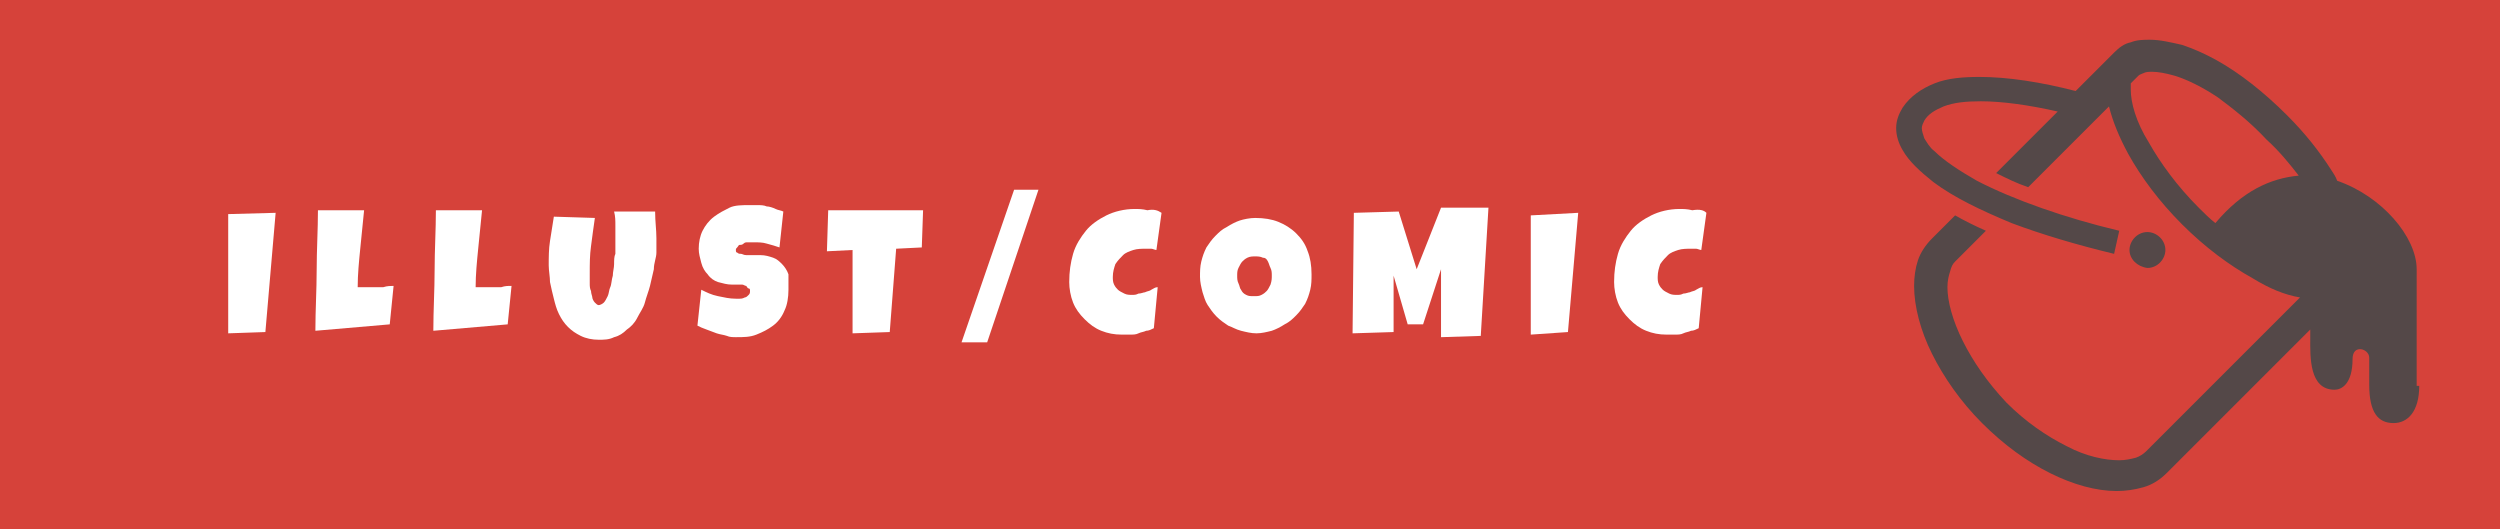
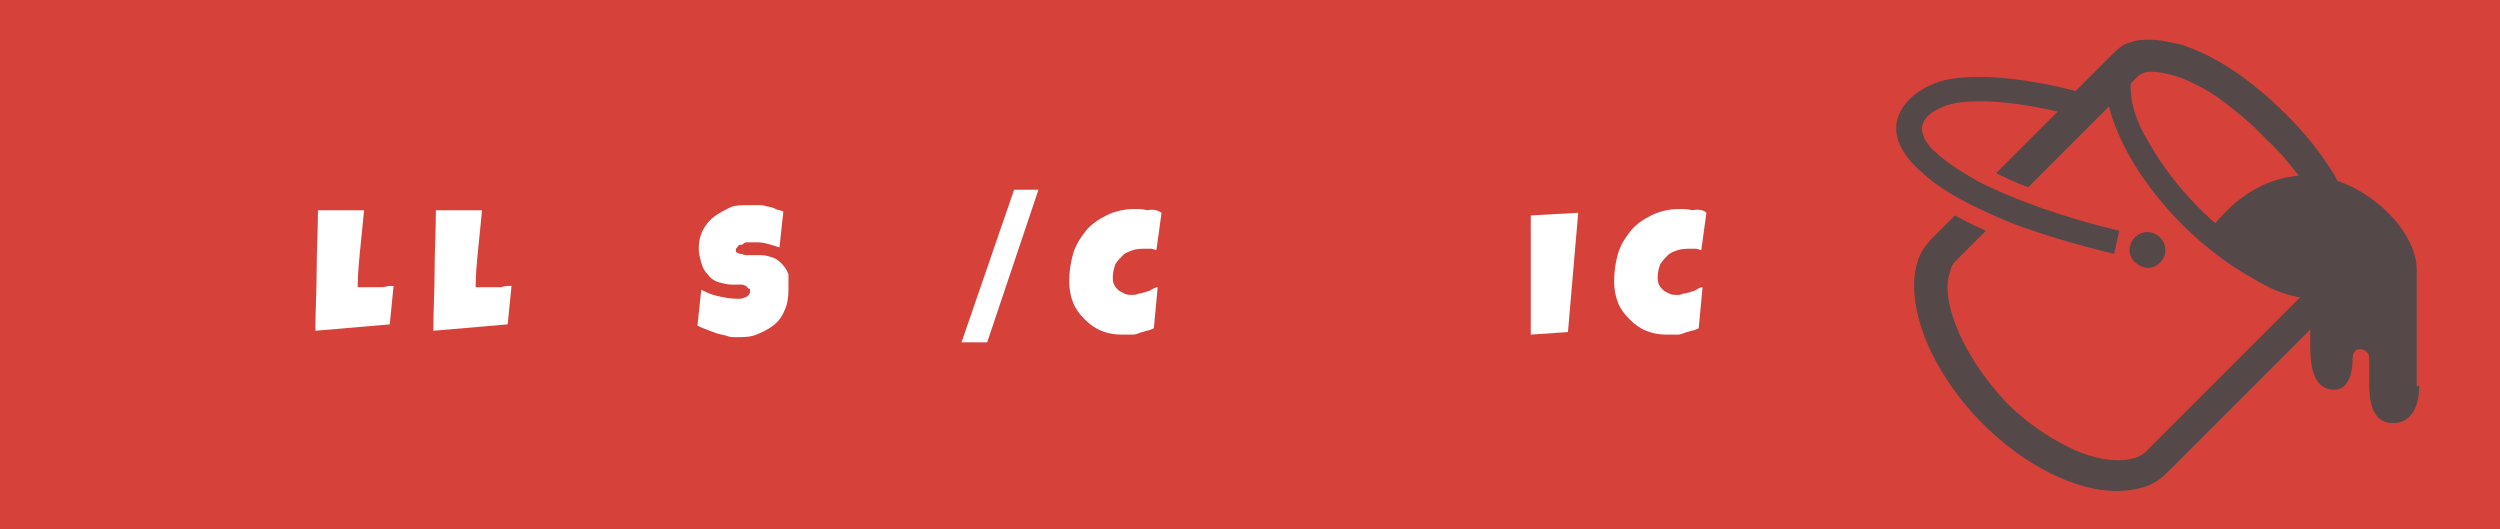
<svg xmlns="http://www.w3.org/2000/svg" version="1.1" id="レイヤー_1" x="0px" y="0px" viewBox="0 0 195 41.3" style="enable-background:new 0 0 195 41.3;" xml:space="preserve">
  <rect x="0" y="0" width="195" height="41.3" fill="#333333" stroke="none" />
  <style type="text/css">
	.st0{opacity:0.5;fill:#775F5F;}
	.st1{fill:#D6423A;}
	.st2{fill:#FFFFFF;}
</style>
  <g>
    <rect class="st0" width="195" height="41.3" />
    <g>
      <path class="st1" d="M173,7.6c-1.2-0.8-2.4-1.4-3.4-1.7c-0.7-0.2-1.3-0.3-1.7-0.3c-0.3,0-0.5,0-0.7,0.1c-0.2,0.1-0.3,0.1-0.4,0.2    l-0.6,0.6c0,0.1,0,0.3,0,0.5c0,1,0.4,2.5,1.4,4.1c0.9,1.6,2.2,3.4,3.9,5.1c0.4,0.4,0.9,0.9,1.3,1.2c2.1-2.5,4.3-3.5,6.5-3.7    c-0.7-0.9-1.5-1.9-2.5-2.8C175.5,9.5,174.2,8.5,173,7.6z" />
      <path class="st1" d="M0,0v41.3h195V0H0z M188.7,30.1c0,2-0.9,2.9-2,2.9c-1.2,0-1.9-0.8-1.9-3v-2.1c0-0.7-1.3-1.1-1.3,0.1    c0,2-0.9,2.4-1.4,2.4c-2,0-1.9-2.6-1.9-4c0-0.2,0-0.4,0-0.7L169,36.9c-0.5,0.5-1.1,0.9-1.8,1.1c-0.7,0.2-1.4,0.3-2.1,0.3    c-1.6,0-3.4-0.5-5.2-1.4c-1.8-0.9-3.6-2.2-5.3-3.9c-1.7-1.7-3-3.6-3.9-5.4s-1.4-3.7-1.4-5.3c0-0.7,0.1-1.4,0.3-2    c0.2-0.6,0.6-1.2,1.1-1.7l1.8-1.8c0.7,0.4,1.5,0.8,2.4,1.2l-2.4,2.4c-0.2,0.2-0.3,0.4-0.4,0.8c-0.1,0.3-0.2,0.7-0.2,1.2    c0,1.1,0.4,2.6,1.2,4.2c0.8,1.6,1.9,3.2,3.4,4.8c1.5,1.5,3.1,2.6,4.7,3.4c1.5,0.8,3,1.1,4.1,1.1c0.5,0,0.9-0.1,1.3-0.2    c0.3-0.1,0.6-0.3,0.8-0.5l-0.1,0.1l12.1-12.1c-1.2-0.2-2.4-0.7-3.7-1.5c-1.8-1-3.7-2.4-5.5-4.2c-1.8-1.8-3.2-3.7-4.2-5.5    c-0.7-1.3-1.2-2.5-1.5-3.7l-6.3,6.3c-0.9-0.3-1.7-0.7-2.5-1.1l3.7-3.7l1.1-1.1c-2.2-0.5-4.3-0.8-6-0.8c-1.2,0-2.1,0.1-2.9,0.4    c-0.7,0.3-1.2,0.6-1.5,1.1c-0.1,0.2-0.2,0.4-0.2,0.6c0,0.2,0.1,0.5,0.2,0.8c0.2,0.3,0.4,0.7,0.8,1c0.7,0.7,1.9,1.5,3.3,2.3    c2.9,1.5,6.9,2.9,11.1,3.9v0l-0.4,1.8c-2.9-0.7-5.6-1.5-8-2.4c-2.4-1-4.5-2-6.1-3.2c-1-0.8-1.9-1.6-2.4-2.5    c-0.3-0.5-0.5-1.1-0.5-1.7c0-0.6,0.2-1.1,0.5-1.6c0.6-0.9,1.5-1.5,2.5-1.9c1-0.4,2.2-0.5,3.5-0.5c2.2,0,4.8,0.4,7.5,1.1l1-1l2-2    c0.4-0.4,0.8-0.7,1.3-0.8c0.5-0.2,1-0.2,1.5-0.2c0.8,0,1.6,0.2,2.5,0.4c0.9,0.3,1.8,0.7,2.7,1.2c1.8,1,3.7,2.5,5.5,4.3    c1.4,1.4,2.5,2.8,3.4,4.2c0.2,0.3,0.4,0.6,0.5,0.9c3.5,1.2,6.2,4.4,6.2,6.9V30.1z M166.1,19.5c0-0.7,0.6-1.4,1.4-1.4    c0.7,0,1.4,0.6,1.4,1.4c0,0.7-0.6,1.4-1.4,1.4C166.7,20.8,166.1,20.2,166.1,19.5z" />
    </g>
    <g>
      <g>
        <g>
-           <path class="st2" d="M21.5,16.6l-0.8,9.3L17.8,26v-9.3L21.5,16.6z" />
-         </g>
+           </g>
        <g>
          <path class="st2" d="M30.7,22.3l-0.3,3l-5.8,0.5c0-1.6,0.1-3.2,0.1-4.7c0-1.6,0.1-3.2,0.1-4.7h3.6c-0.1,1-0.2,2-0.3,3      s-0.2,2-0.2,3c0.2,0,0.4,0,0.6,0s0.4,0,0.6,0c0.3,0,0.5,0,0.8,0C30.2,22.3,30.5,22.3,30.7,22.3z" />
        </g>
        <g>
          <path class="st2" d="M39.9,22.3l-0.3,3l-5.8,0.5c0-1.6,0.1-3.2,0.1-4.7c0-1.6,0.1-3.2,0.1-4.7h3.6c-0.1,1-0.2,2-0.3,3      s-0.2,2-0.2,3c0.2,0,0.4,0,0.6,0s0.4,0,0.6,0c0.3,0,0.5,0,0.8,0C39.4,22.3,39.6,22.3,39.9,22.3z" />
        </g>
        <g>
-           <path class="st2" d="M51.2,18.6c0,0.3,0,0.7,0,1.1S51,20.5,51,21c-0.1,0.4-0.2,0.9-0.3,1.3c-0.1,0.4-0.3,0.9-0.4,1.3      s-0.4,0.8-0.6,1.2c-0.2,0.4-0.5,0.7-0.8,0.9c-0.3,0.3-0.6,0.5-1,0.6c-0.4,0.2-0.8,0.2-1.2,0.2c-0.5,0-1-0.1-1.4-0.3      c-0.4-0.2-0.7-0.4-1-0.7c-0.3-0.3-0.5-0.6-0.7-1c-0.2-0.4-0.3-0.8-0.4-1.2S43,22.5,42.9,22c0-0.4-0.1-0.9-0.1-1.3      c0-0.6,0-1.3,0.1-1.9s0.2-1.3,0.3-1.9l3.2,0.1c-0.1,0.7-0.2,1.4-0.3,2.2C46,19.9,46,20.6,46,21.3c0,0.1,0,0.2,0,0.3      c0,0.2,0,0.3,0,0.5c0,0.2,0,0.4,0.1,0.6c0,0.2,0.1,0.4,0.1,0.5s0.1,0.3,0.2,0.4c0.1,0.1,0.2,0.2,0.3,0.2c0.1,0,0.3-0.1,0.4-0.2      c0.1-0.1,0.2-0.3,0.3-0.5c0.1-0.2,0.1-0.5,0.2-0.7s0.1-0.6,0.2-0.9c0-0.3,0.1-0.6,0.1-0.9c0-0.3,0-0.6,0.1-0.8      c0-0.3,0-0.5,0-0.7s0-0.3,0-0.4c0-0.4,0-0.7,0-1.1c0-0.4,0-0.7-0.1-1.1h3.2C51.1,17.3,51.2,17.9,51.2,18.6z" />
-         </g>
+           </g>
        <g>
          <path class="st2" d="M61.5,22.6c0,0.6-0.1,1.2-0.3,1.6c-0.2,0.5-0.5,0.9-0.9,1.2c-0.4,0.3-0.8,0.5-1.3,0.7      c-0.5,0.2-1,0.2-1.6,0.2c-0.2,0-0.5,0-0.7-0.1c-0.3-0.1-0.5-0.1-0.8-0.2s-0.5-0.2-0.8-0.3c-0.3-0.1-0.5-0.2-0.7-0.3l0.3-2.8      c0.4,0.2,0.8,0.4,1.3,0.5c0.5,0.1,0.9,0.2,1.4,0.2c0.1,0,0.2,0,0.3,0s0.2,0,0.4-0.1c0.1,0,0.2-0.1,0.3-0.2s0.1-0.2,0.1-0.3      c0-0.1,0-0.2-0.1-0.2s-0.1-0.1-0.2-0.2c-0.1,0-0.2-0.1-0.3-0.1s-0.2,0-0.3,0c-0.1,0-0.2,0-0.3,0s-0.2,0-0.2,0      c-0.4,0-0.7-0.1-1.1-0.2c-0.3-0.1-0.6-0.3-0.8-0.6c-0.2-0.2-0.4-0.5-0.5-0.9s-0.2-0.7-0.2-1.1c0-0.5,0.1-1,0.3-1.4      c0.2-0.4,0.5-0.8,0.9-1.1c0.4-0.3,0.8-0.5,1.2-0.7s1-0.2,1.5-0.2c0.2,0,0.5,0,0.7,0s0.5,0,0.7,0.1c0.2,0,0.5,0.1,0.7,0.2      s0.4,0.1,0.6,0.2l-0.3,2.8c-0.3-0.1-0.6-0.2-1-0.3c-0.3-0.1-0.7-0.1-1-0.1c-0.1,0-0.1,0-0.2,0c-0.1,0-0.2,0-0.3,0      c-0.1,0-0.2,0-0.3,0.1s-0.2,0.1-0.3,0.1s-0.1,0.1-0.2,0.2s-0.1,0.1-0.1,0.2c0,0.1,0,0.2,0.1,0.2c0.1,0.1,0.2,0.1,0.3,0.1      c0.1,0,0.2,0.1,0.4,0.1c0.1,0,0.3,0,0.4,0s0.3,0,0.4,0s0.2,0,0.3,0c0.4,0,0.7,0.1,1,0.2s0.5,0.3,0.7,0.5      c0.2,0.2,0.4,0.5,0.5,0.8C61.5,21.9,61.5,22.2,61.5,22.6z" />
        </g>
        <g>
-           <path class="st2" d="M72,16.4l-0.1,2.9l-2,0.1l-0.5,6.5L66.5,26l0-6.5l-2,0.1l0.1-3.2L72,16.4z" />
-         </g>
+           </g>
        <g>
          <path class="st2" d="M75,26.7l4.1-11.9h1.9L77,26.7H75z" />
        </g>
        <g>
          <path class="st2" d="M90.6,16.6l-0.4,2.9c-0.1,0-0.3-0.1-0.4-0.1s-0.3,0-0.4,0c-0.3,0-0.7,0-1,0.1s-0.6,0.2-0.8,0.4      c-0.2,0.2-0.4,0.4-0.6,0.7c-0.1,0.3-0.2,0.6-0.2,1c0,0.2,0,0.4,0.1,0.6c0.1,0.2,0.2,0.3,0.3,0.4c0.1,0.1,0.3,0.2,0.5,0.3      s0.4,0.1,0.6,0.1c0.2,0,0.3,0,0.5-0.1c0.2,0,0.4-0.1,0.5-0.1c0.2-0.1,0.4-0.1,0.5-0.2c0.2-0.1,0.3-0.2,0.5-0.2l-0.3,3.2      c-0.2,0.1-0.4,0.2-0.6,0.2c-0.2,0.1-0.4,0.1-0.6,0.2c-0.2,0.1-0.4,0.1-0.7,0.1s-0.4,0-0.6,0c-0.6,0-1.1-0.1-1.6-0.3      c-0.5-0.2-0.9-0.5-1.3-0.9c-0.4-0.4-0.7-0.8-0.9-1.3c-0.2-0.5-0.3-1.1-0.3-1.6c0-0.8,0.1-1.5,0.3-2.2s0.6-1.3,1-1.8      s1-0.9,1.6-1.2c0.6-0.3,1.4-0.5,2.2-0.5c0.3,0,0.6,0,1,0.1C90,16.3,90.3,16.4,90.6,16.6z" />
        </g>
        <g>
-           <path class="st2" d="M102.3,21.4c0,0.4,0,0.8-0.1,1.2c-0.1,0.4-0.2,0.7-0.4,1.1c-0.2,0.3-0.4,0.6-0.7,0.9      c-0.3,0.3-0.5,0.5-0.9,0.7c-0.3,0.2-0.7,0.4-1,0.5c-0.4,0.1-0.8,0.2-1.2,0.2c-0.4,0-0.8-0.1-1.2-0.2c-0.4-0.1-0.7-0.3-1-0.4      c-0.3-0.2-0.6-0.4-0.9-0.7c-0.3-0.3-0.5-0.6-0.7-0.9c-0.2-0.3-0.3-0.7-0.4-1c-0.1-0.4-0.2-0.8-0.2-1.2c0-0.4,0-0.8,0.1-1.2      s0.2-0.7,0.4-1.1c0.2-0.3,0.4-0.6,0.7-0.9s0.5-0.5,0.9-0.7c0.3-0.2,0.7-0.4,1-0.5s0.8-0.2,1.2-0.2c0.7,0,1.3,0.1,1.8,0.3      c0.5,0.2,1,0.5,1.4,0.9c0.4,0.4,0.7,0.8,0.9,1.4C102.2,20.1,102.3,20.7,102.3,21.4z M99.2,21.5c0-0.2,0-0.4-0.1-0.6      c-0.1-0.2-0.1-0.3-0.2-0.5s-0.2-0.3-0.4-0.3C98.3,20,98.1,20,97.9,20c-0.2,0-0.4,0-0.6,0.1s-0.3,0.2-0.4,0.3      c-0.1,0.1-0.2,0.3-0.3,0.5s-0.1,0.4-0.1,0.6c0,0.2,0,0.4,0.1,0.6s0.1,0.4,0.2,0.5c0.1,0.2,0.2,0.3,0.4,0.4      c0.2,0.1,0.3,0.1,0.6,0.1s0.4,0,0.6-0.1c0.2-0.1,0.3-0.2,0.4-0.3s0.2-0.3,0.3-0.5C99.2,21.9,99.2,21.7,99.2,21.5z" />
-         </g>
+           </g>
        <g>
-           <path class="st2" d="M116.1,16.2l-0.6,10l-3.1,0.1l0-5.3l-1.4,4.3h-1.2l-1.1-3.8l0,4.4l-3.2,0.1l0.1-9.4l3.5-0.1l1.4,4.5      l1.9-4.8H116.1z" />
-         </g>
+           </g>
        <g>
          <path class="st2" d="M123.1,16.6l-0.8,9.3l-2.9,0.2v-9.3L123.1,16.6z" />
        </g>
        <g>
          <path class="st2" d="M133.1,16.6l-0.4,2.9c-0.1,0-0.3-0.1-0.4-0.1s-0.3,0-0.4,0c-0.3,0-0.7,0-1,0.1s-0.6,0.2-0.8,0.4      c-0.2,0.2-0.4,0.4-0.6,0.7c-0.1,0.3-0.2,0.6-0.2,1c0,0.2,0,0.4,0.1,0.6c0.1,0.2,0.2,0.3,0.3,0.4c0.1,0.1,0.3,0.2,0.5,0.3      s0.4,0.1,0.6,0.1c0.2,0,0.3,0,0.5-0.1c0.2,0,0.4-0.1,0.5-0.1c0.2-0.1,0.4-0.1,0.5-0.2c0.2-0.1,0.3-0.2,0.5-0.2l-0.3,3.2      c-0.2,0.1-0.4,0.2-0.6,0.2c-0.2,0.1-0.4,0.1-0.6,0.2c-0.2,0.1-0.4,0.1-0.7,0.1s-0.4,0-0.6,0c-0.6,0-1.1-0.1-1.6-0.3      c-0.5-0.2-0.9-0.5-1.3-0.9c-0.4-0.4-0.7-0.8-0.9-1.3c-0.2-0.5-0.3-1.1-0.3-1.6c0-0.8,0.1-1.5,0.3-2.2s0.6-1.3,1-1.8      s1-0.9,1.6-1.2c0.6-0.3,1.4-0.5,2.2-0.5c0.3,0,0.6,0,1,0.1C132.6,16.3,132.9,16.4,133.1,16.6z" />
        </g>
      </g>
    </g>
  </g>
  <g>
</g>
  <g>
</g>
  <g>
</g>
  <g>
</g>
  <g>
</g>
  <g>
</g>
  <g>
</g>
  <g>
</g>
  <g>
</g>
  <g>
</g>
  <g>
</g>
  <g>
</g>
  <g>
</g>
  <g>
</g>
  <g>
</g>
</svg>